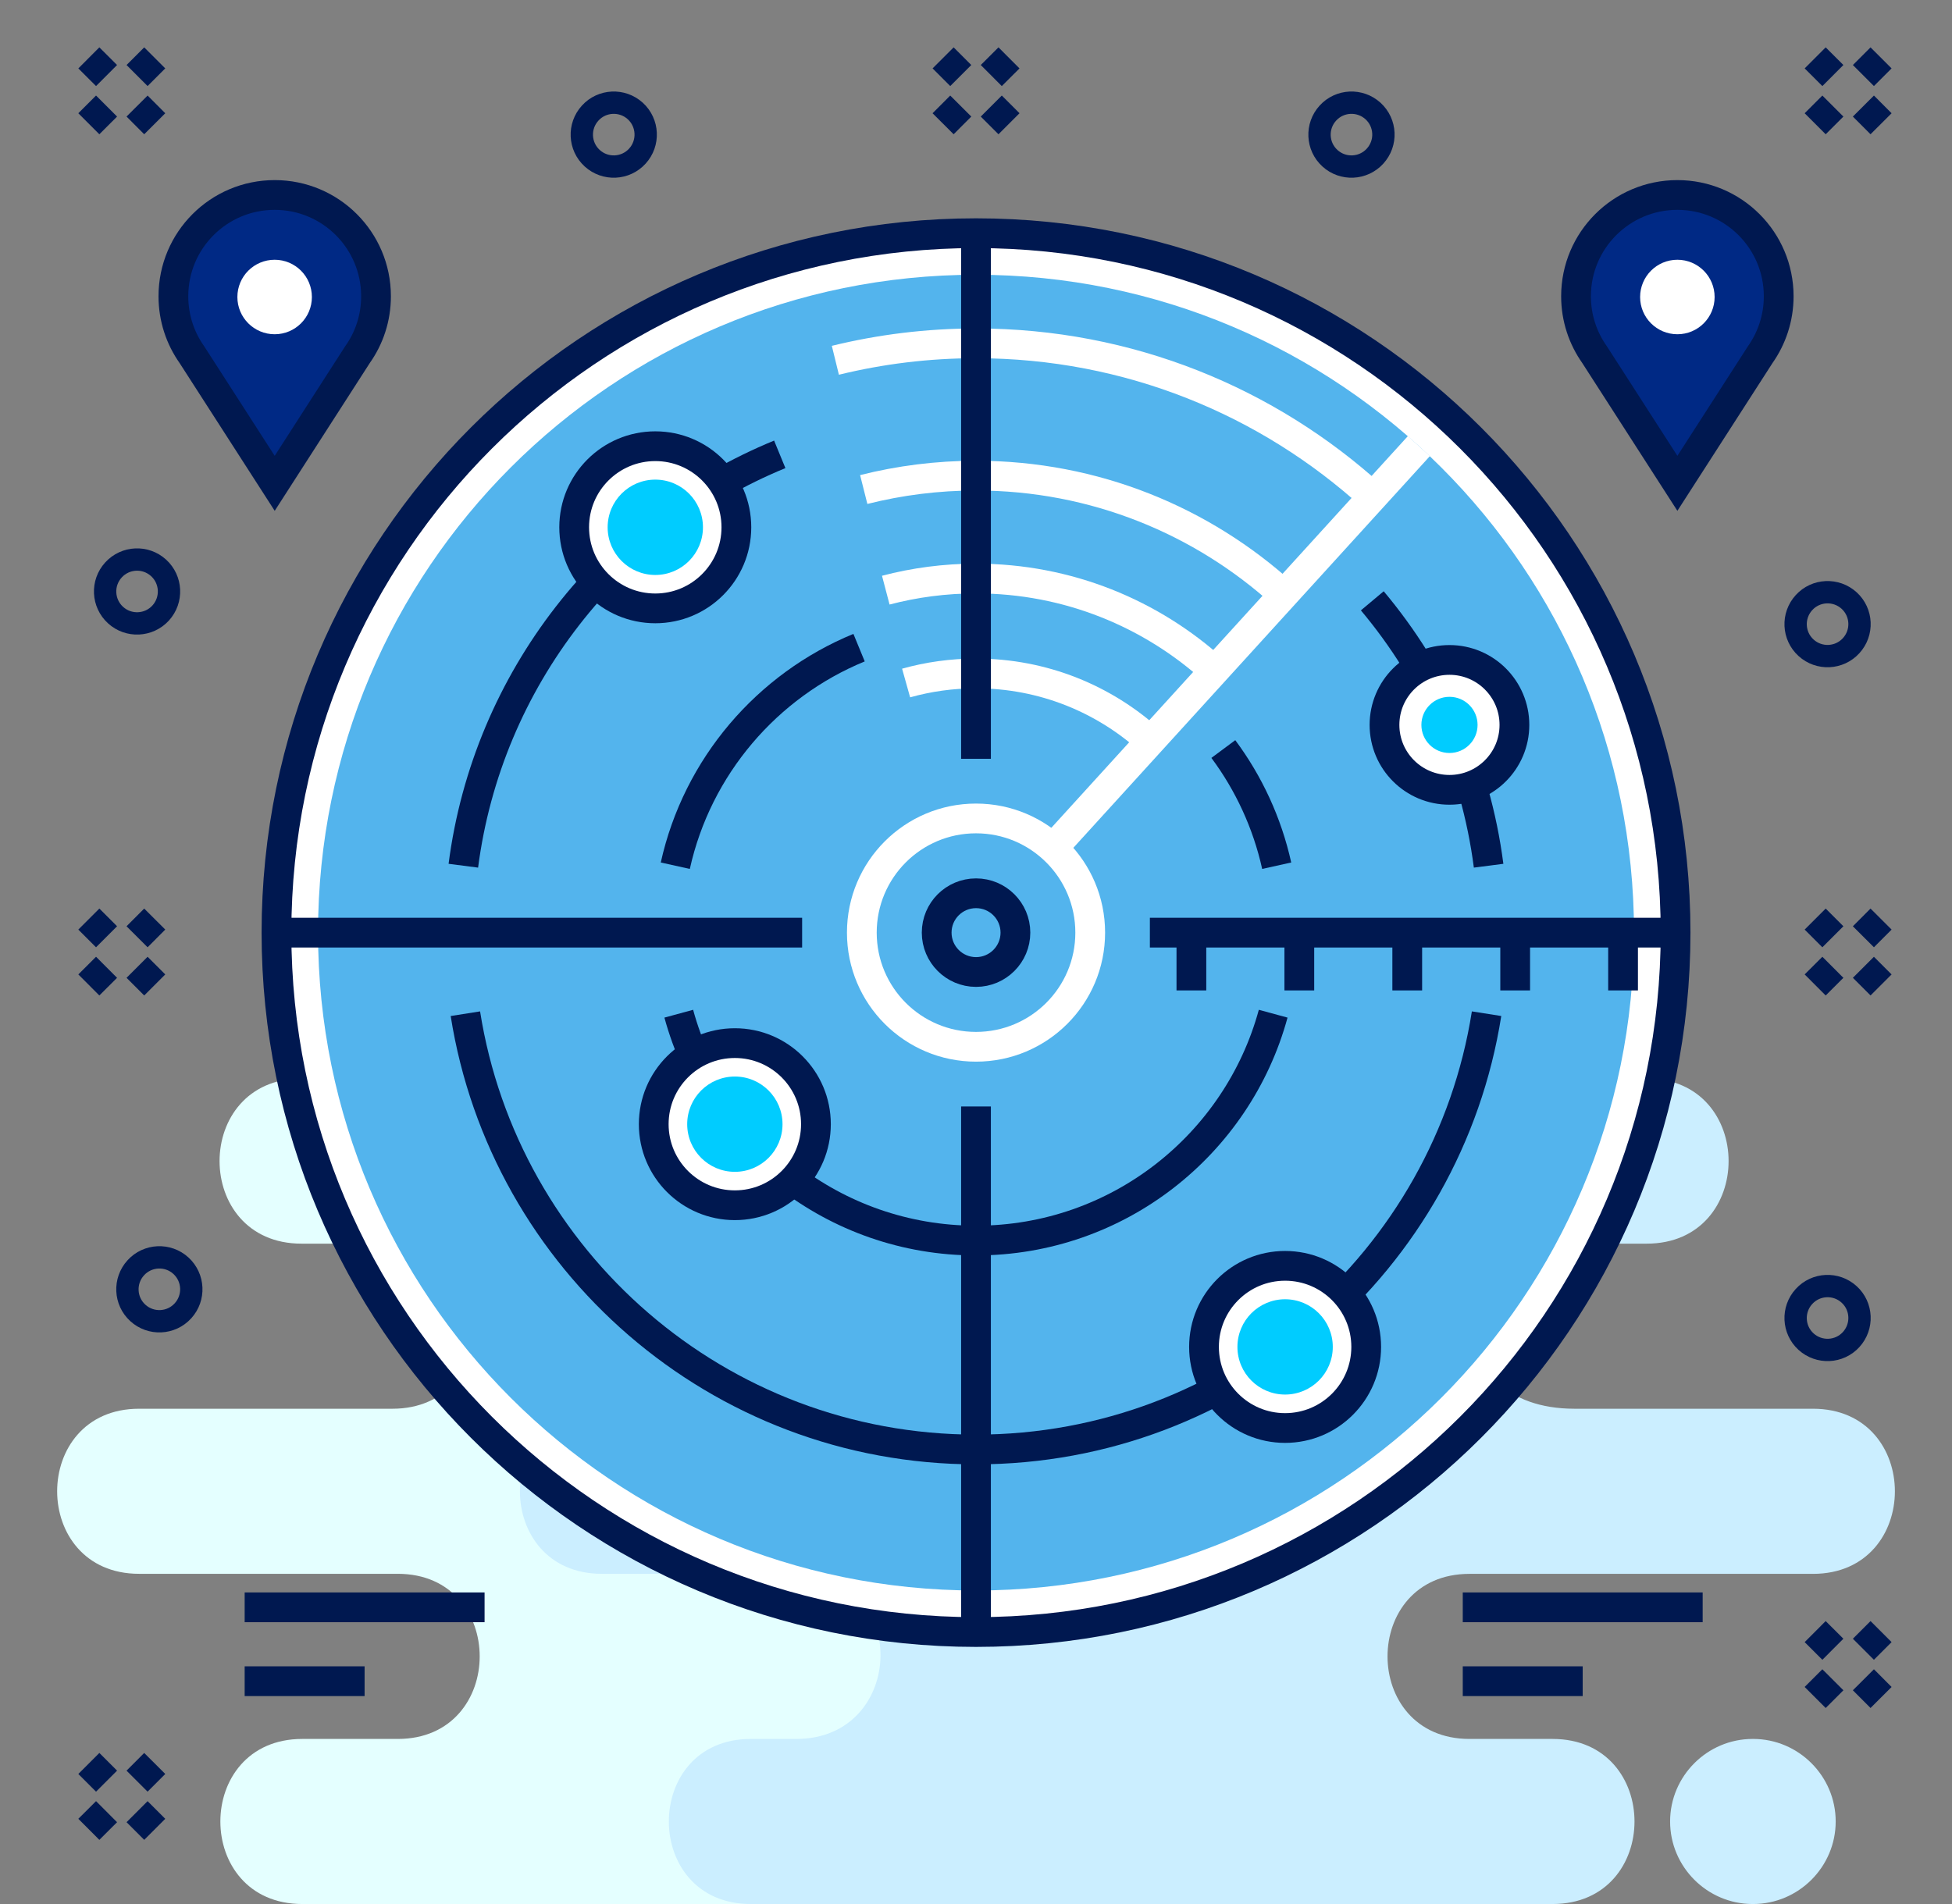
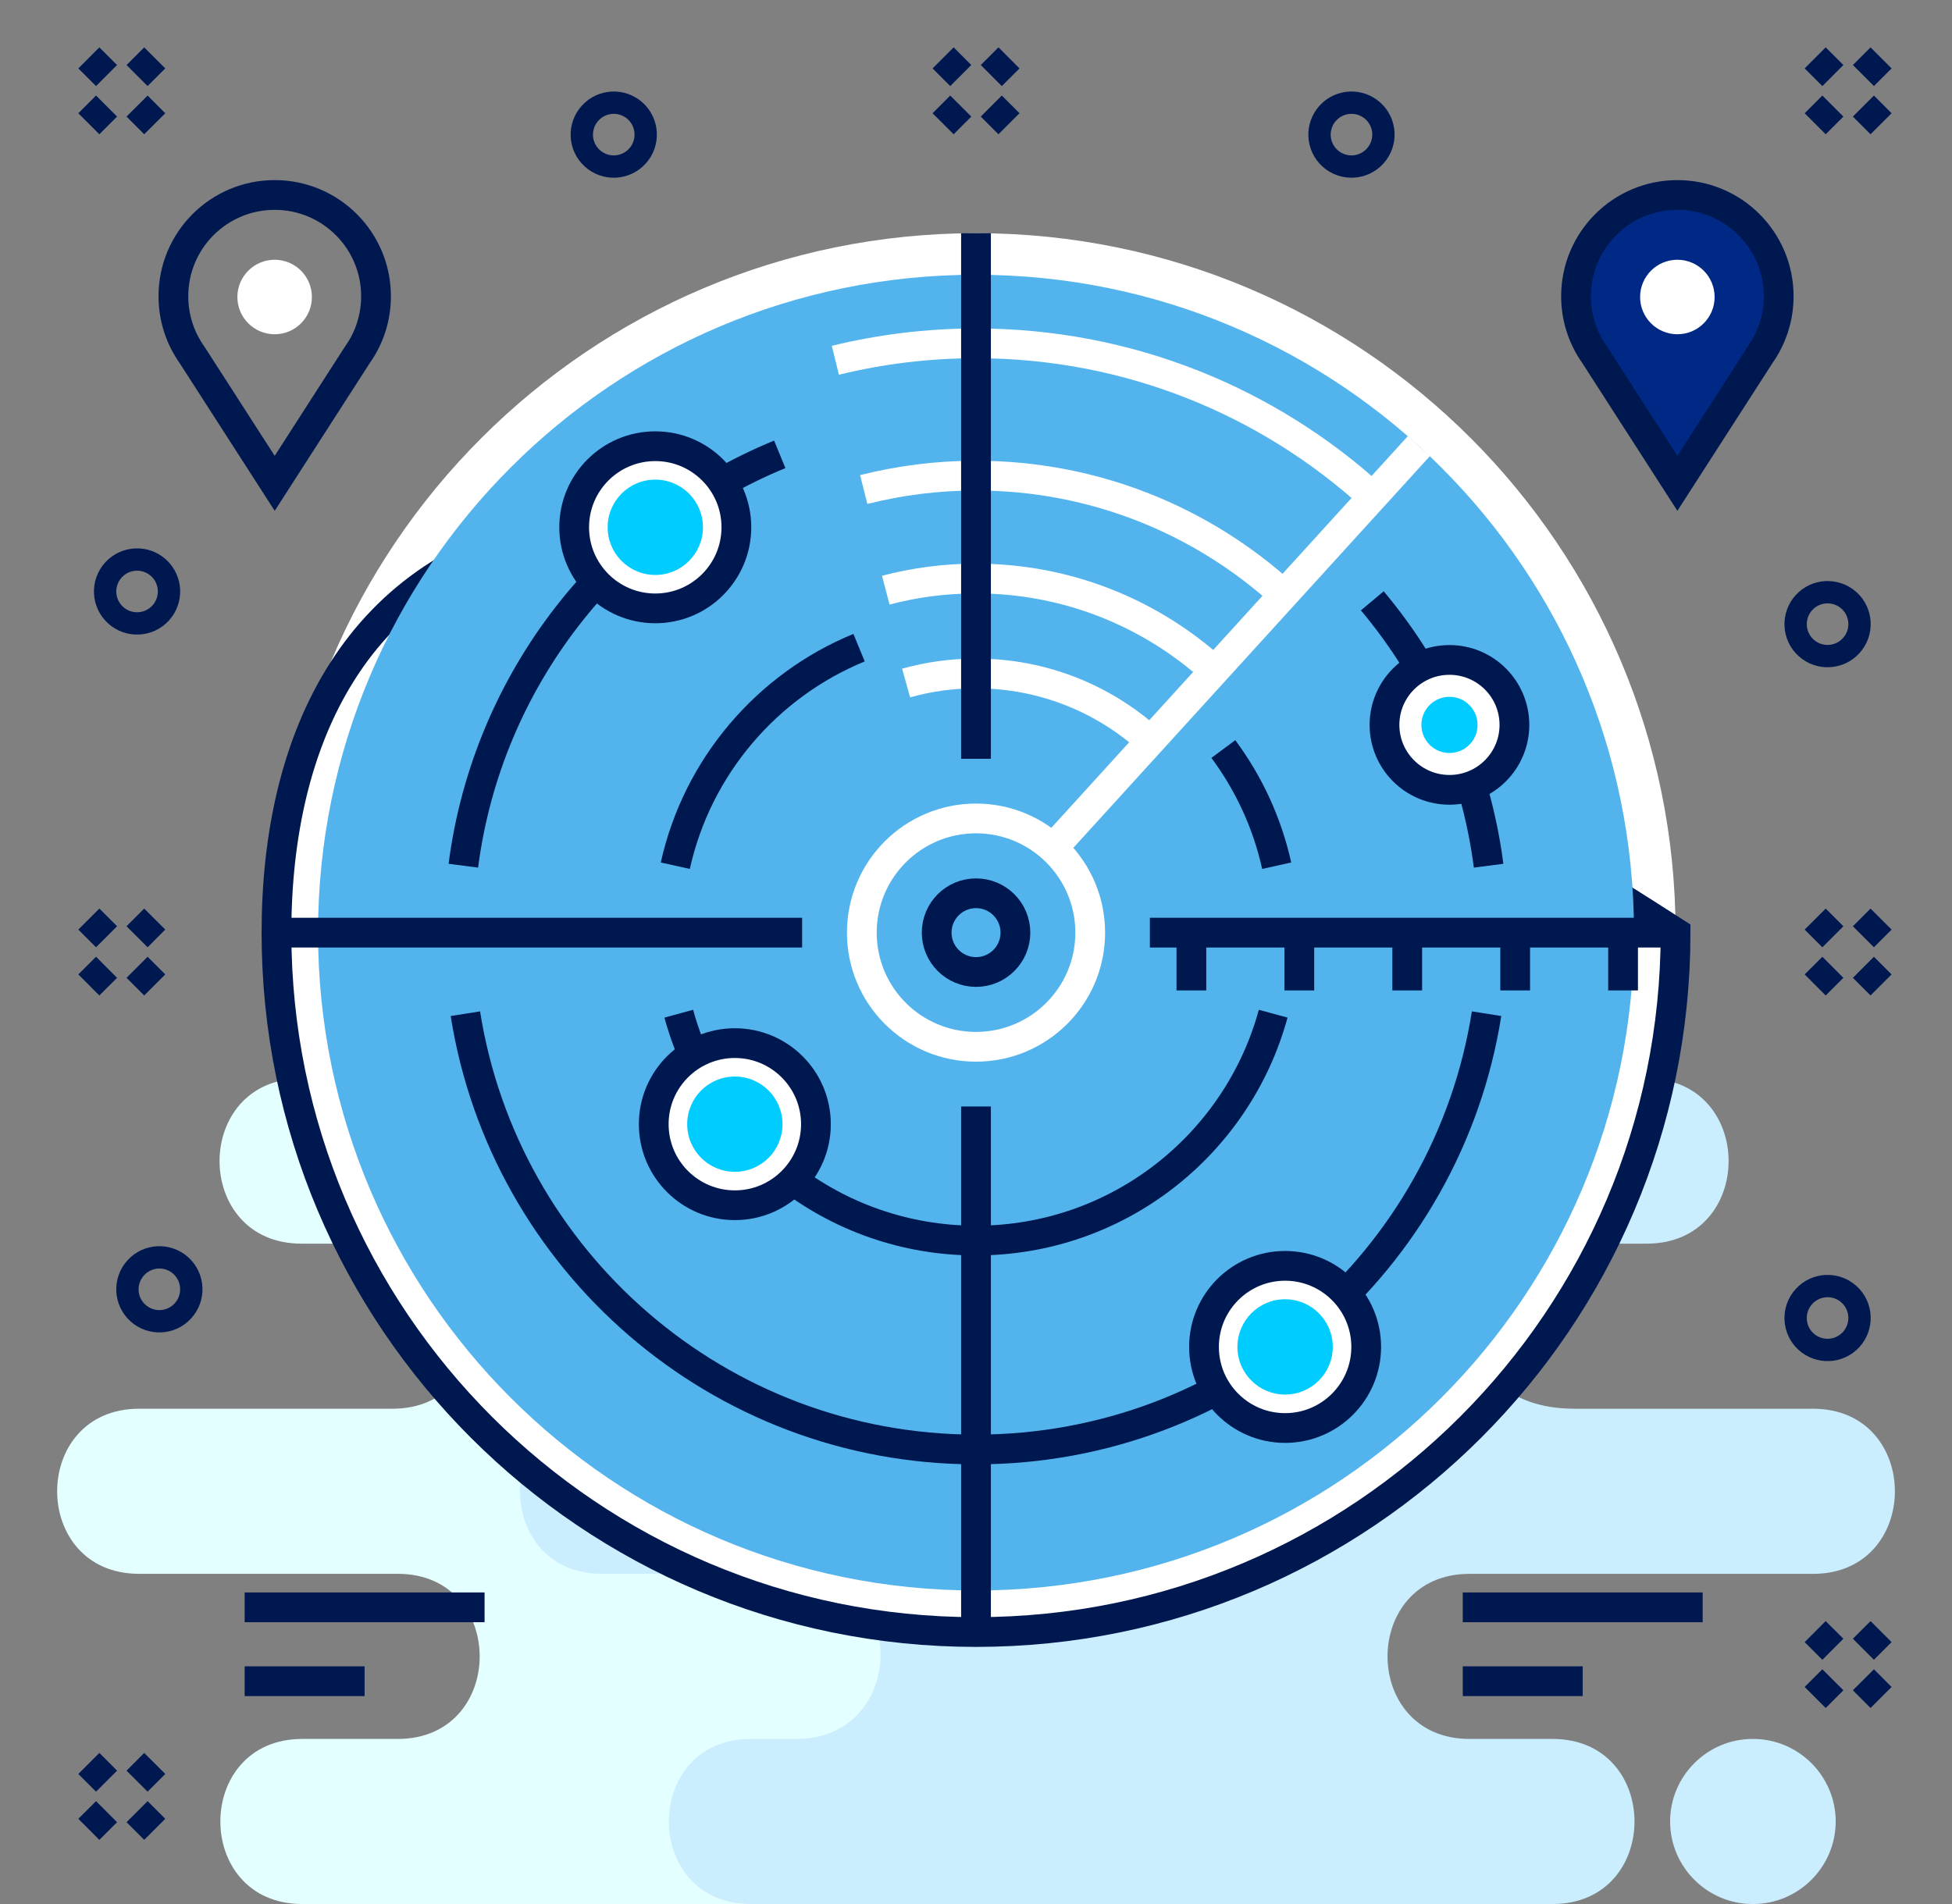
<svg xmlns="http://www.w3.org/2000/svg" width="41" height="40" viewBox="0 0 41 40" fill="none">
  <rect x="0" y="0" width="41" height="40" fill="#808080" stroke="none" />
  <g clip-path="url(#clip0_437_455)">
    <path fill-rule="evenodd" clip-rule="evenodd" d="M6.349 36.532H8.355C10.649 36.532 10.649 33.063 8.355 33.063H2.921C0.627 33.063 0.627 29.595 2.921 29.595H8.244C10.539 29.595 10.539 26.127 8.244 26.127H6.333C4.038 26.127 4.038 22.658 6.333 22.658H15.855H19.242H24.407C26.701 22.658 26.701 26.127 24.407 26.127H23.451C21.156 26.127 21.156 29.595 23.451 29.595H26.057C28.351 29.595 28.351 33.063 26.057 33.063H23.34C21.046 33.063 21.046 36.532 23.34 36.532H24.175C26.469 36.532 26.469 40 24.175 40H19.242H15.855H6.349C4.055 40 4.055 36.532 6.349 36.532Z" fill="#E4FFFF" />
    <path fill-rule="evenodd" clip-rule="evenodd" d="M16.726 22.658H34.587C36.881 22.658 36.881 26.127 34.587 26.127H32.806C30.382 26.127 30.168 29.595 33.071 29.595H38.08C40.374 29.595 40.374 33.064 38.08 33.064H30.865C28.57 33.064 28.57 36.532 30.865 36.532H32.61C34.905 36.532 34.905 40 32.61 40H16.726H15.769C13.475 40 13.475 36.532 15.769 36.532H16.726C19.035 36.532 19.132 33.063 16.726 33.063H12.641C10.347 33.063 10.347 29.595 12.641 29.595H15.601C18.142 29.673 18.443 26.127 15.601 26.127H13.793C11.499 26.127 11.499 22.658 13.793 22.658H16.726ZM36.823 36.532H36.813C35.859 36.532 35.079 37.312 35.079 38.266C35.079 39.22 35.859 40 36.813 40H36.823C37.777 40 38.557 39.22 38.557 38.266C38.557 37.312 37.777 36.532 36.823 36.532Z" fill="#CBEEFF" />
    <path d="M20.5 34.286C28.615 34.286 35.194 27.708 35.194 19.593C35.194 11.478 28.615 4.899 20.5 4.899C12.385 4.899 5.807 11.478 5.807 19.593C5.807 27.708 12.385 34.286 20.5 34.286Z" fill="white" />
-     <path d="M20.5 34.286C28.615 34.286 35.194 27.708 35.194 19.593C35.194 11.478 28.615 4.899 20.5 4.899C12.385 4.899 5.807 11.478 5.807 19.593C5.807 27.708 12.385 34.286 20.5 34.286Z" stroke="#001850" stroke-width="0.625" />
+     <path d="M20.5 34.286C28.615 34.286 35.194 27.708 35.194 19.593C12.385 4.899 5.807 11.478 5.807 19.593C5.807 27.708 12.385 34.286 20.5 34.286Z" stroke="#001850" stroke-width="0.625" />
    <path d="M20.5 33.413C28.133 33.413 34.321 27.226 34.321 19.593C34.321 11.96 28.133 5.772 20.5 5.772C12.867 5.772 6.68 11.96 6.68 19.593C6.68 27.226 12.867 33.413 20.5 33.413Z" fill="#53B4ED" />
    <path d="M17.546 7.569C18.493 7.337 19.482 7.213 20.5 7.213C23.709 7.213 26.632 8.434 28.832 10.437" stroke="white" stroke-width="0.625" />
    <path d="M18.142 10.284C18.896 10.094 19.686 9.992 20.5 9.992C22.989 9.992 25.256 10.939 26.962 12.492" stroke="white" stroke-width="0.625" />
    <path d="M18.605 12.398C19.21 12.239 19.845 12.154 20.5 12.154C22.428 12.154 24.185 12.888 25.507 14.091" stroke="white" stroke-width="0.625" />
    <path d="M19.032 14.349C19.499 14.218 19.991 14.148 20.5 14.148C21.912 14.148 23.198 14.685 24.165 15.566" stroke="white" stroke-width="0.625" />
    <path d="M28.824 12.622C30.121 14.169 30.995 16.083 31.267 18.187M31.224 21.296C30.407 26.483 25.917 30.451 20.5 30.451C15.083 30.451 10.593 26.483 9.775 21.296M9.732 18.187C10.24 14.264 12.841 10.998 16.378 9.545" stroke="#001850" stroke-width="0.625" />
    <path d="M25.695 15.736C26.228 16.453 26.616 17.285 26.816 18.187M26.742 21.296C25.994 24.042 23.483 26.062 20.5 26.062C17.516 26.062 15.005 24.042 14.257 21.296M14.184 18.187C14.645 16.105 16.11 14.401 18.044 13.606" stroke="#001850" stroke-width="0.625" />
    <path d="M20.5 4.899V15.941M20.5 23.245V34.286" stroke="#001850" stroke-width="0.625" />
    <path d="M35.194 19.593H24.152M16.848 19.593H5.807" stroke="#001850" stroke-width="0.625" />
    <path d="M29.803 9.371L22.115 17.819" stroke="white" stroke-width="0.625" />
    <path d="M20.5 21.991C21.825 21.991 22.899 20.918 22.899 19.593C22.899 18.268 21.825 17.194 20.5 17.194C19.175 17.194 18.102 18.268 18.102 19.593C18.102 20.918 19.175 21.991 20.5 21.991Z" stroke="white" stroke-width="0.625" />
    <path d="M34.091 19.593V20.807" stroke="#001850" stroke-width="0.625" />
    <path d="M31.825 19.593V20.807" stroke="#001850" stroke-width="0.625" />
    <path d="M29.558 19.593V20.807" stroke="#001850" stroke-width="0.625" />
    <path d="M27.291 19.593V20.807" stroke="#001850" stroke-width="0.625" />
    <path d="M25.024 19.593V20.807" stroke="#001850" stroke-width="0.625" />
    <path d="M13.764 12.781C14.704 12.781 15.467 12.018 15.467 11.077C15.467 10.137 14.704 9.374 13.764 9.374C12.823 9.374 12.06 10.137 12.06 11.077C12.06 12.018 12.823 12.781 13.764 12.781Z" fill="white" />
    <path d="M13.764 12.781C14.704 12.781 15.467 12.018 15.467 11.077C15.467 10.137 14.704 9.374 13.764 9.374C12.823 9.374 12.06 10.137 12.06 11.077C12.06 12.018 12.823 12.781 13.764 12.781Z" stroke="#001850" stroke-width="0.625" />
    <path d="M13.764 12.079C14.317 12.079 14.765 11.63 14.765 11.078C14.765 10.524 14.317 10.076 13.764 10.076C13.211 10.076 12.763 10.524 12.763 11.078C12.763 11.63 13.211 12.079 13.764 12.079Z" fill="#00CCFF" />
    <path d="M15.435 25.32C16.375 25.32 17.138 24.558 17.138 23.617C17.138 22.676 16.375 21.914 15.435 21.914C14.494 21.914 13.731 22.676 13.731 23.617C13.731 24.558 14.494 25.32 15.435 25.32Z" fill="white" />
    <path d="M15.435 25.32C16.375 25.32 17.138 24.558 17.138 23.617C17.138 22.676 16.375 21.914 15.435 21.914C14.494 21.914 13.731 22.676 13.731 23.617C13.731 24.558 14.494 25.32 15.435 25.32Z" stroke="#001850" stroke-width="0.625" />
    <path d="M15.435 24.618C15.988 24.618 16.436 24.17 16.436 23.617C16.436 23.064 15.988 22.616 15.435 22.616C14.882 22.616 14.434 23.064 14.434 23.617C14.434 24.17 14.882 24.618 15.435 24.618Z" fill="#00CCFF" />
    <path d="M26.992 30C27.933 30 28.696 29.237 28.696 28.296C28.696 27.356 27.933 26.593 26.992 26.593C26.052 26.593 25.289 27.356 25.289 28.296C25.289 29.237 26.052 30 26.992 30Z" fill="white" />
    <path d="M26.992 30C27.933 30 28.696 29.237 28.696 28.296C28.696 27.356 27.933 26.593 26.992 26.593C26.052 26.593 25.289 27.356 25.289 28.296C25.289 29.237 26.052 30 26.992 30Z" stroke="#001850" stroke-width="0.625" />
    <path d="M26.992 29.297C27.545 29.297 27.994 28.849 27.994 28.296C27.994 27.743 27.545 27.295 26.992 27.295C26.439 27.295 25.991 27.743 25.991 28.296C25.991 28.849 26.439 29.297 26.992 29.297Z" fill="#00CCFF" />
    <path d="M30.445 16.593C31.198 16.593 31.809 15.982 31.809 15.229C31.809 14.475 31.198 13.864 30.445 13.864C29.691 13.864 29.08 14.475 29.08 15.229C29.08 15.982 29.691 16.593 30.445 16.593Z" fill="white" />
    <path d="M30.445 16.593C31.198 16.593 31.809 15.982 31.809 15.229C31.809 14.475 31.198 13.864 30.445 13.864C29.691 13.864 29.08 14.475 29.08 15.229C29.08 15.982 29.691 16.593 30.445 16.593Z" stroke="#001850" stroke-width="0.625" />
    <path d="M30.445 15.819C30.771 15.819 31.035 15.555 31.035 15.229C31.035 14.903 30.771 14.639 30.445 14.639C30.119 14.639 29.855 14.903 29.855 15.229C29.855 15.555 30.119 15.819 30.445 15.819Z" fill="#00CCFF" />
    <path d="M20.501 20.42C20.957 20.42 21.328 20.049 21.328 19.593C21.328 19.136 20.957 18.766 20.501 18.766C20.044 18.766 19.674 19.136 19.674 19.593C19.674 20.049 20.044 20.42 20.501 20.42Z" stroke="#001850" stroke-width="0.625" />
    <path d="M1.866 1.216L2.238 1.587M3.25 1.216L2.879 1.587M2.238 2.228L1.866 2.6M2.879 2.228L3.25 2.6" stroke="#001850" stroke-width="0.625" />
    <path d="M38.126 1.216L38.498 1.587M39.51 1.216L39.139 1.587M38.498 2.228L38.126 2.6M39.139 2.228L39.51 2.6" stroke="#001850" stroke-width="0.625" />
    <path d="M19.809 1.216L20.18 1.587M21.193 1.216L20.821 1.587M20.18 2.228L19.809 2.6M20.821 2.228L21.193 2.6" stroke="#001850" stroke-width="0.625" />
    <path d="M1.866 19.308L2.238 19.68M3.25 19.308L2.879 19.68M2.238 20.321L1.866 20.692M2.879 20.321L3.25 20.692" stroke="#001850" stroke-width="0.625" />
    <path d="M38.126 19.308L38.498 19.68M39.51 19.308L39.139 19.68M38.498 20.321L38.126 20.692M39.139 20.321L39.51 20.692" stroke="#001850" stroke-width="0.625" />
    <path d="M13.387 3.28C13.637 3.006 13.617 2.582 13.344 2.332C13.07 2.083 12.645 2.102 12.396 2.376C12.146 2.65 12.165 3.074 12.439 3.324C12.713 3.574 13.138 3.554 13.387 3.28Z" stroke="#001850" stroke-width="0.469" />
    <path d="M3.375 12.878C3.624 12.604 3.605 12.18 3.331 11.93C3.057 11.68 2.633 11.7 2.383 11.974C2.133 12.248 2.153 12.672 2.427 12.922C2.7 13.171 3.125 13.152 3.375 12.878Z" stroke="#001850" stroke-width="0.469" />
    <path d="M38.882 13.564C39.132 13.29 39.113 12.866 38.839 12.616C38.565 12.367 38.14 12.386 37.891 12.66C37.641 12.934 37.66 13.358 37.934 13.608C38.208 13.858 38.633 13.838 38.882 13.564Z" stroke="#001850" stroke-width="0.469" />
    <path d="M28.882 3.28C29.132 3.006 29.113 2.582 28.839 2.332C28.565 2.083 28.14 2.102 27.891 2.376C27.641 2.65 27.66 3.074 27.934 3.324C28.208 3.574 28.633 3.554 28.882 3.28Z" stroke="#001850" stroke-width="0.469" />
    <path d="M38.126 34.277L38.498 34.648M39.51 34.277L39.139 34.648M38.498 35.289L38.126 35.661M39.139 35.289L39.51 35.661" stroke="#001850" stroke-width="0.625" />
    <path d="M1.866 37.047L2.238 37.419M3.25 37.047L2.879 37.419M2.238 38.06L1.866 38.431M2.879 38.06L3.25 38.431" stroke="#001850" stroke-width="0.625" />
    <path d="M3.843 27.538C4.093 27.264 4.073 26.84 3.8 26.59C3.526 26.34 3.101 26.36 2.852 26.634C2.602 26.908 2.621 27.332 2.895 27.582C3.169 27.832 3.594 27.812 3.843 27.538Z" stroke="#001850" stroke-width="0.469" />
    <path d="M38.882 28.141C39.132 27.867 39.113 27.442 38.839 27.193C38.565 26.943 38.14 26.963 37.891 27.237C37.641 27.511 37.66 27.935 37.934 28.185C38.208 28.434 38.633 28.415 38.882 28.141Z" stroke="#001850" stroke-width="0.469" />
    <path fill-rule="evenodd" clip-rule="evenodd" d="M35.232 4.096C36.407 4.096 37.36 5.048 37.36 6.224C37.36 6.682 37.215 7.106 36.97 7.453L35.232 10.154L33.494 7.453C33.248 7.106 33.103 6.682 33.103 6.224C33.103 5.048 34.057 4.096 35.232 4.096Z" fill="#002985" />
    <path fill-rule="evenodd" clip-rule="evenodd" d="M35.232 4.096C36.407 4.096 37.36 5.048 37.36 6.224C37.36 6.682 37.215 7.106 36.97 7.453L35.232 10.154L33.494 7.453C33.248 7.106 33.103 6.682 33.103 6.224C33.103 5.048 34.057 4.096 35.232 4.096Z" stroke="#001850" stroke-width="0.625" />
    <path d="M35.232 7.022C35.664 7.022 36.014 6.672 36.014 6.24C36.014 5.807 35.664 5.457 35.232 5.457C34.8 5.457 34.449 5.807 34.449 6.24C34.449 6.672 34.8 7.022 35.232 7.022Z" fill="white" />
-     <path fill-rule="evenodd" clip-rule="evenodd" d="M5.77 4.096C6.945 4.096 7.898 5.048 7.898 6.224C7.898 6.682 7.754 7.106 7.507 7.453L5.77 10.154L4.032 7.453C3.786 7.106 3.642 6.682 3.642 6.224C3.642 5.048 4.594 4.096 5.77 4.096Z" fill="#002985" />
    <path fill-rule="evenodd" clip-rule="evenodd" d="M5.77 4.096C6.945 4.096 7.898 5.048 7.898 6.224C7.898 6.682 7.754 7.106 7.507 7.453L5.77 10.154L4.032 7.453C3.786 7.106 3.642 6.682 3.642 6.224C3.642 5.048 4.594 4.096 5.77 4.096Z" stroke="#001850" stroke-width="0.625" />
    <path d="M5.769 7.022C6.201 7.022 6.551 6.672 6.551 6.24C6.551 5.807 6.201 5.457 5.769 5.457C5.337 5.457 4.986 5.807 4.986 6.24C4.986 6.672 5.337 7.022 5.769 7.022Z" fill="white" />
    <path d="M5.139 33.767H10.178" stroke="#001850" stroke-width="0.625" />
    <path d="M5.139 35.319H7.658" stroke="#001850" stroke-width="0.625" />
    <path d="M30.724 33.767H35.763" stroke="#001850" stroke-width="0.625" />
    <path d="M30.724 35.319H33.243" stroke="#001850" stroke-width="0.625" />
  </g>
  <defs>
    <clipPath id="clip0_437_455">
      <rect width="40" height="40" fill="white" transform="translate(0.5)" />
    </clipPath>
  </defs>
</svg>